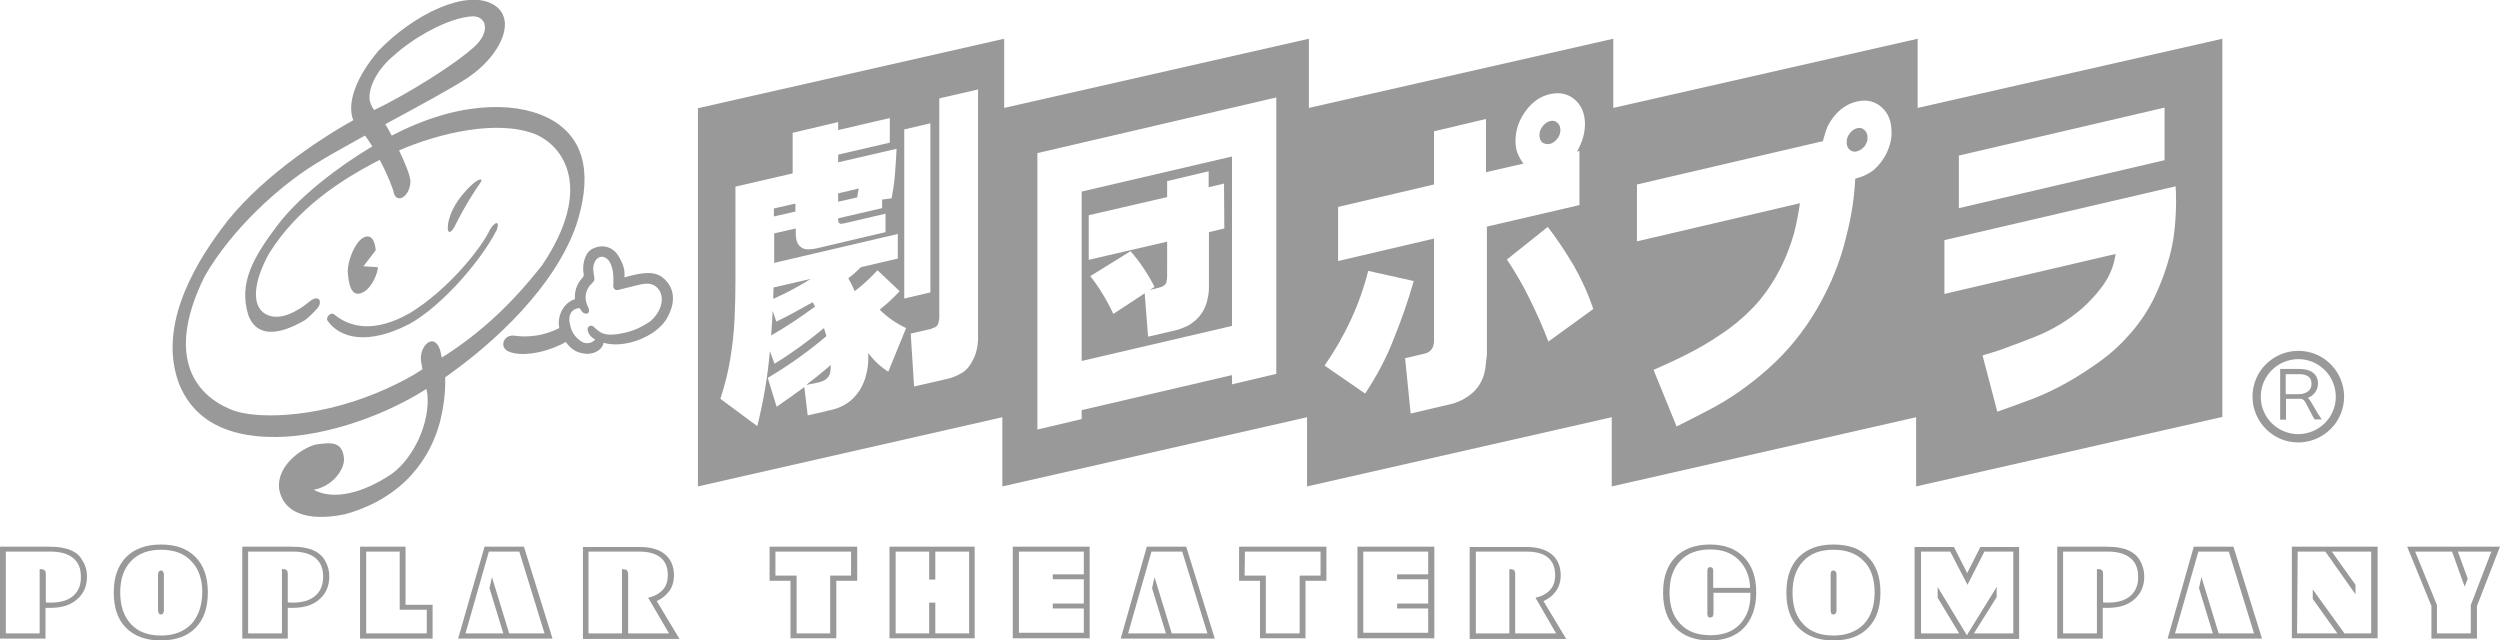
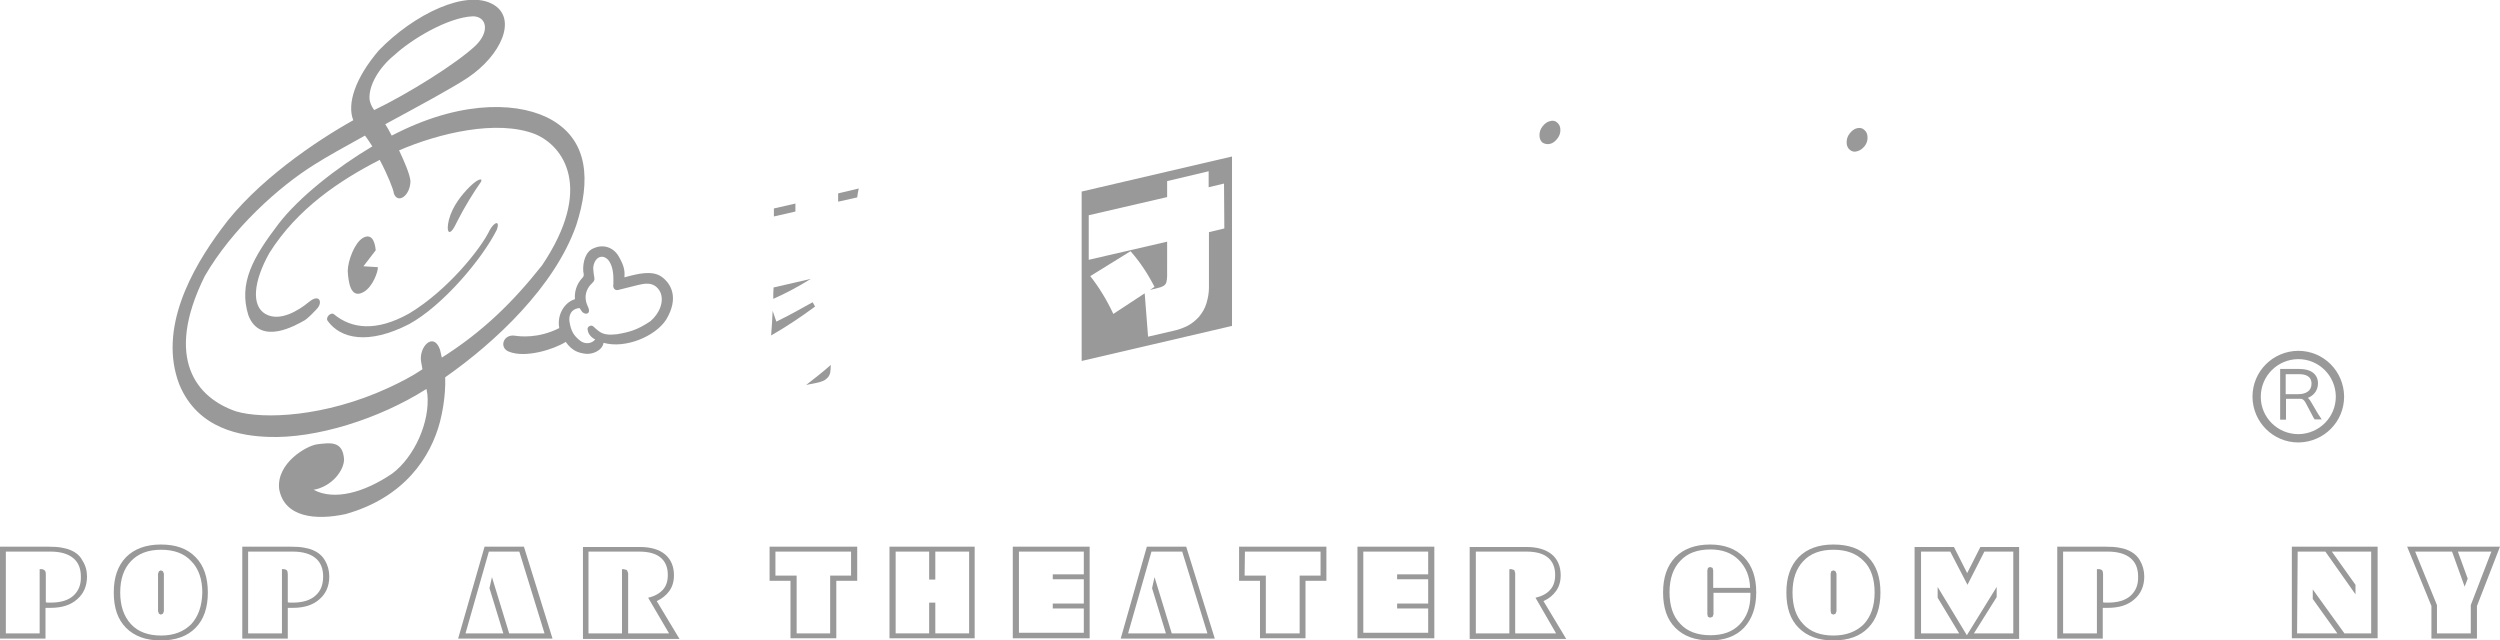
<svg xmlns="http://www.w3.org/2000/svg" version="1.1" id="レイヤー_1" x="0px" y="0px" viewBox="0 0 813.1 208.3" style="enable-background:new 0 0 813.1 208.3;" xml:space="preserve">
  <style type="text/css">
	.st0{fill:#999999;}
</style>
  <g>
    <path class="st0" d="M187.4,73.3c4.8-14.7,3.8-27.3-7.6-34.1c-9.9-5.9-28.4-7-50.4,3.9c-0.7,0.3-1.3,0.7-2,1   c-0.9-1.7-1.6-3-2.1-3.7c10.7-5.8,21.5-11.6,26.8-15.1C163,18,168.3,6.1,160.5,1.5c-8.8-5.2-26,3.2-37.3,14.9   c-7.7,9-10.4,17.4-8.3,22.7c-12,6.7-31.7,19.9-43,35.5c-9.5,12.8-20.5,32.3-13.6,50.4c6.1,14.8,20.5,16.8,29,17.1   c15.4,0.6,36-5.8,51.4-15.6c0.1,0.6,0.2,1.2,0.3,1.7c0.9,9-4.2,20.4-11.4,25.8c-9.1,6.2-18.9,8.9-25.6,5.3c6.1-1.1,9.9-6.4,9.9-9.9   c-0.4-6.1-4.5-5.4-8.7-4.9c-3.4,0.4-13.4,6.1-12.4,14.6c1.7,9.2,11.9,10.2,21.6,8.1c19.2-5.4,27.7-18.6,30.7-30   c0.6-2.4,1.9-8.1,1.7-14.5C161.1,111.3,180.4,93.2,187.4,73.3z M128.4,17.8c5.3-4.9,17.2-12.2,25.5-12.5c4.4,0.1,5.5,5,0.7,9.6   c-6.3,5.9-21.9,15.6-32.9,20.9c-0.8-1.1-1.3-2.2-1.5-3.4C119.8,27.8,123.3,21.9,128.4,17.8z M126.2,126.2   c-20.7,9.5-40.6,10.2-49.4,7.6c-12.7-4.3-23.6-17-10.2-44c8.9-15.4,24.1-29.1,35.7-36.3c3.9-2.5,9.9-5.8,16.4-9.4   c0.8,1,1.6,2.3,2.4,3.5c-11.6,6.9-23.8,16.5-30.5,25.2c-8.3,10.9-13.1,19.3-9.8,29.8c3.9,10.1,15.8,2.9,17.7,1.9   c1.5-0.6,4.7-4.2,4.7-4.2c1.8-2,0.7-4.9-2.7-2.1c-3.4,2.8-9.5,6.6-14.2,3.9c-4.6-2.7-3.9-10.5,1.3-19.8c9.1-14.5,23-23.7,35.9-30.3   c2.6,4.9,4.5,9.7,4.6,10.9c1.2,3.5,5.3,0.9,5.4-4c-0.2-2.2-1.9-6.2-3.7-10c13-5.6,31.8-10.1,44.2-5.3c9.4,3.9,19.1,17.7,2.3,42.7   c-9.5,12-19.3,21.6-32.6,30c-0.2-0.9-0.4-1.7-0.6-2.6c-2.1-6-7.1-0.8-6.1,4.2c0,0,0.2,0.9,0.4,2.2   C134,122.4,130.3,124.3,126.2,126.2z" />
    <path class="st0" d="M161.6,74.7c1.1-3.1-0.8-2.6-2.3,0.1c-2.7,5.8-13.6,19.6-26.3,27.2c-10.6,5.9-18.6,5-24.4,0.2   c-0.9-0.8-2.9,1-2,2.2c4.1,5.7,13.1,7.9,26.5,1C144,99.4,156.8,84.3,161.6,74.7z" />
    <path class="st0" d="M118.2,95c3.1-1.7,4.8-6.8,4.7-8.1l-4.7-0.3l4-5.2c-0.3-3.4-1.6-5.5-4.2-4c-2.7,1.6-4.9,7.5-4.9,10.8   C113.3,91.4,113.9,97.4,118.2,95z" />
    <path class="st0" d="M215.3,90.1c-3.1-2.3-7.8-1.1-12.2,0.1c0.1-1.8,0.1-3.4-1.8-6.7c-1.8-3.2-5.2-4.1-8.1-2.8   c-2.8,1-3.7,4.6-3.5,7.6c0.3,1.3,0.2,1.6-0.4,2.2c-1.9,2-2.5,4.7-2.3,6.8c-3.6,1.1-5.9,5.3-5.1,9.4c-6.9,3.5-12.9,2.7-14.3,2.5   c-4-0.7-5.4,4-2,5.2c5.3,2.1,14.4-0.7,18.4-3.2c2.1,3,4.2,3.5,6,3.8c2.4,0.5,5.9-0.9,6.3-3.5c7.1,2,16.9-2.1,20.4-7.6   C220.8,97,218.4,92.4,215.3,90.1z M211.5,104.5c-4.2,2.8-6.7,3.5-10.8,4.2c-4.5,0.5-5.4-0.4-7.7-2.5c-0.7-0.7-2,0-1.9,0.9   c0.1,0.9,0.5,2.1,2.1,3.1c0.1,0.1,0.3,0.1,0.4,0.2l-0.2,0.2c-1.1,1.2-3.1,1.4-4.6,0.3c-2.2-1.7-3.1-3.2-3.6-6.4   c-0.3-3.1,1.6-4.2,3.3-4.3l0.9,1.3c1.4,1.2,2.9,0.3,1.8-1.8c-1.9-3.9,0.4-6.7,1.1-7.3c0.6-0.7,1.2-1,1-2.1c0,0-0.5-2.7-0.3-3.7   c0.6-3.3,3.3-4.1,5.1-1.7c1.6,2.4,1.4,5.6,1.4,7.5c-0.3,1.4,0.6,2.2,1.6,1.9c1.1-0.3,4.4-1.1,6.4-1.6c1.8-0.4,5.3-1.4,7.2,2.2   C216.2,98,214.4,102.1,211.5,104.5z" />
    <path class="st0" d="M148.5,72.4c2.5-5,5.7-10.1,7.7-12.9c1.1-1.5-0.2-1.9-3.4,1.2c-2.5,2.5-5.6,6.2-6.8,10.8   C145,75.4,146.1,77.6,148.5,72.4z" />
  </g>
  <g>
    <path class="st0" d="M22.9,178.9c-0.9-0.4-1.9-0.6-2.9-0.8c-1.1-0.2-2.6-0.3-4.5-0.3H0v29.9h14.8v-10l0.6,0l1,0   c3.7,0,6.6-0.9,8.7-2.8c2.1-1.8,3.2-4.3,3.2-7.4c0-1.9-0.5-3.7-1.5-5.2C26,180.7,24.6,179.6,22.9,178.9z M23.8,193.8   c-1.7,1.5-4.2,2.2-7.4,2.2l-0.9,0l-0.6-0.1v-9.1c0-0.6-0.1-1.1-0.4-1.3c-0.2-0.2-0.6-0.4-1.2-0.4h-0.4V206H1.9v-26.6h14.5   c3.2,0,5.7,0.7,7.4,2.1c1.7,1.4,2.5,3.4,2.5,6C26.4,190.2,25.5,192.3,23.8,193.8z" />
    <path class="st0" d="M52.3,177.1c-4.8,0-8.6,1.4-11.3,4.1c-2.7,2.8-4,6.6-4,11.5c0,5,1.3,8.8,4,11.5c2.7,2.7,6.4,4.1,11.3,4.1   c4.9,0,8.7-1.4,11.3-4.1c2.7-2.7,4-6.6,4-11.5s-1.3-8.8-4-11.5C60.9,178.4,57.2,177.1,52.3,177.1z M62.2,203   c-2.4,2.4-5.6,3.7-9.8,3.7c-4.2,0-7.5-1.2-9.8-3.7c-2.3-2.5-3.5-5.9-3.5-10.3c0-4.4,1.2-7.8,3.5-10.2c2.4-2.5,5.6-3.7,9.8-3.7   c4.2,0,7.5,1.2,9.8,3.7c2.4,2.4,3.6,5.9,3.6,10.2C65.7,197.1,64.5,200.5,62.2,203z" />
    <polygon class="st0" points="52.3,185.5 51.7,185.8 51.4,186.6 51.4,198.8 51.7,199.6 52.3,199.9 53,199.6 53.3,198.8 53.3,186.6    53,185.8  " />
    <path class="st0" d="M101.7,178.9c-0.9-0.4-1.8-0.6-2.9-0.8c-1.1-0.2-2.6-0.3-4.5-0.3H78.8v29.9h14.8v-10l0.6,0l1,0   c3.7,0,6.6-0.9,8.7-2.8c2.1-1.8,3.2-4.3,3.2-7.4c0-1.9-0.5-3.7-1.4-5.2C104.8,180.7,103.4,179.6,101.7,178.9z M102.5,193.8   c-1.7,1.5-4.2,2.2-7.4,2.2l-0.9,0l-0.6-0.1v-9.1c0-0.6-0.1-1.1-0.3-1.3c-0.2-0.2-0.6-0.4-1.2-0.4h-0.4V206H80.7v-26.6h14.5   c3.2,0,5.7,0.7,7.4,2.1c1.7,1.4,2.5,3.4,2.5,6C105.1,190.2,104.3,192.3,102.5,193.8z" />
-     <path class="st0" d="M131.9,177.8h-14.8v29.9h23.6v-11h-8.8L131.9,177.8L131.9,177.8z M138.8,198.3v7.7h-19.7v-26.6H130v18.9H138.8   z" />
    <path class="st0" d="M157.6,177.8l-8.6,29.9h30.7l-9.3-29.9H157.6z M165.6,206l-5.6-18.3l-0.8,3.6l4.5,14.7h-12.3l7.6-26.6h9.9   l8.2,26.6L165.6,206L165.6,206z" />
    <path class="st0" d="M217.7,192.2c1-1.4,1.5-3.1,1.5-5.1c0-2.9-1-5.2-2.9-6.8c-1.9-1.6-4.7-2.4-8.2-2.4h-18.5v29.9h31.4l-7.4-12.3   C215.3,194.7,216.7,193.6,217.7,192.2z M217.6,206h-13.3v-19.6l-0.4-1l-1.1-0.3l-0.3,0l-0.2,0.1V206h-10.9v-26.6h16.4   c3.1,0,5.4,0.6,7,1.9s2.4,3.2,2.4,5.7c0,2-0.5,3.6-1.6,4.8c-1.1,1.2-2.6,2.1-4.8,2.6L217.6,206z" />
    <path class="st0" d="M250.3,188.9h6.8v18.7H272v-18.7h6.8v-11.1h-28.5V188.9z M252.2,179.4h24.6v7.8H270V206h-10.9v-18.8h-6.9   L252.2,179.4L252.2,179.4z" />
    <path class="st0" d="M289.3,207.6H317v-29.8h-27.7V207.6z M291.3,179.4h10.9v9.1h2v-9.1h11V206h-11v-10h-2v10h-10.9V179.4z" />
    <path class="st0" d="M329.4,207.6h25v-29.8h-25V207.6z M331.4,179.4h21.1v7.4h-10.1v1.6h10.1v7.9h-10.1v1.6h10.1v7.9h-21.1V179.4z" />
    <path class="st0" d="M373,177.8l-8.5,29.9h30.6l-9.3-29.9H373z M381.1,206l-5.6-18.3l-0.8,3.6l4.5,14.7h-12.3l7.6-26.6h10l8.2,26.6   L381.1,206L381.1,206z" />
    <path class="st0" d="M403,188.9h6.8v18.7h14.8v-18.7h6.8v-11.1H403V188.9z M404.9,179.4h24.6v7.8h-6.8V206h-11v-18.8h-6.9   L404.9,179.4L404.9,179.4z" />
    <path class="st0" d="M506.1,192.2c1-1.4,1.5-3.1,1.5-5.1c0-2.9-1-5.2-2.9-6.8c-2-1.6-4.7-2.4-8.2-2.4h-18.5v29.9h31.4l-7.4-12.3   C503.8,194.7,505.1,193.6,506.1,192.2z M506.1,206h-13.3v-19.6l-0.3-1l-1-0.3l-0.4,0l-0.2,0.1V206h-10.9v-26.6h16.4   c3.1,0,5.4,0.6,7,1.9c1.6,1.3,2.4,3.2,2.4,5.7c0,2-0.5,3.6-1.6,4.8c-1,1.2-2.6,2.1-4.8,2.6L506.1,206z" />
    <path class="st0" d="M441.5,207.6h25v-29.8h-25V207.6z M443.4,179.4h21.1v7.4h-10.1v1.6h10.1v7.9h-10.1v1.6h10.1v7.9h-21.1V179.4z" />
    <path class="st0" d="M556.2,177.1c-4.8,0-8.6,1.4-11.3,4.1c-2.7,2.8-4,6.6-4,11.5c0,5,1.3,8.8,4,11.5c2.7,2.7,6.4,4.1,11.3,4.1   c4.7,0,8.4-1.4,11-4.1c2.6-2.8,4-6.6,4-11.5c0-4.9-1.3-8.7-4-11.5C564.5,178.5,560.9,177.1,556.2,177.1z M557,184.7l-0.8-0.3   l-0.7,0.3l-0.2,0.8v14.3l0.2,0.8l0.7,0.3l0.8-0.3l0.3-0.8v-7h12v0.8c0,4-1.2,7.1-3.5,9.5c-2.3,2.4-5.5,3.5-9.5,3.5   c-4.2,0-7.5-1.2-9.8-3.7c-2.4-2.5-3.5-5.9-3.5-10.3c0-4.4,1.2-7.8,3.5-10.2c2.3-2.5,5.6-3.7,9.8-3.7c3.8,0,6.9,1.1,9.2,3.4   c2.3,2.3,3.6,5.3,3.7,9.1h-12v-5.7L557,184.7z" />
    <path class="st0" d="M596.3,177.1c-4.9,0-8.6,1.4-11.3,4.1c-2.7,2.8-4,6.6-4,11.5c0,5,1.3,8.8,4,11.5c2.7,2.7,6.4,4.1,11.3,4.1   c4.9,0,8.7-1.4,11.3-4.1c2.7-2.7,4-6.6,4-11.5s-1.3-8.8-4-11.5C605,178.4,601.2,177.1,596.3,177.1z M606.2,203   c-2.4,2.4-5.7,3.7-9.9,3.7c-4.2,0-7.5-1.2-9.8-3.7c-2.4-2.5-3.5-5.9-3.5-10.3c0-4.4,1.2-7.8,3.5-10.2c2.3-2.5,5.6-3.7,9.8-3.7   c4.2,0,7.5,1.2,9.9,3.7c2.4,2.4,3.5,5.9,3.5,10.2C609.7,197.1,608.5,200.5,606.2,203z" />
    <polygon class="st0" points="596.3,185.5 595.6,185.8 595.4,186.6 595.4,198.8 595.6,199.6 596.3,199.9 597,199.6 597.3,198.8    597.3,186.6 597,185.8  " />
    <path class="st0" d="M639.8,186.4l-4.3-8.5h-12.8v29.9h34v-29.9h-12.6L639.8,186.4z M654.8,179.4V206H642l7.4-11.8v-3.3l-9.7,15.7   l-9.5-15.7v3.5l7,11.6h-12.4v-26.6h9.5l5.6,10.8l5.5-10.8H654.8z" />
    <path class="st0" d="M692,178.9c-0.9-0.4-1.8-0.6-2.9-0.8c-1.1-0.2-2.6-0.3-4.5-0.3h-15.5v29.9h14.8v-10l0.6,0l1,0   c3.7,0,6.6-0.9,8.7-2.8c2.1-1.8,3.2-4.3,3.2-7.4c0-1.9-0.5-3.7-1.4-5.2C695.1,180.7,693.7,179.6,692,178.9z M692.9,193.8   c-1.7,1.5-4.2,2.2-7.4,2.2l-0.9,0l-0.6-0.1v-9.1c0-0.6-0.1-1.1-0.3-1.3c-0.2-0.2-0.6-0.4-1.2-0.4H682V206H671v-26.6h14.5   c3.2,0,5.7,0.7,7.4,2.1c1.7,1.4,2.5,3.4,2.5,6C695.5,190.2,694.6,192.3,692.9,193.8z" />
-     <path class="st0" d="M713.5,177.8l-8.5,29.9h30.7l-9.3-29.9H713.5z M721.6,206l-5.6-18.3l-0.8,3.6l4.5,14.7h-12.3l7.6-26.6h9.9   l8.2,26.6L721.6,206L721.6,206z" />
    <path class="st0" d="M745.4,207.6h27.9v-29.8h-27.9V207.6z M747.3,179.4h9l9.8,13.9v-3.1l-7.7-10.8h12.8V206h-8.7l-10.3-14.3v3.1   l8,11.2h-13.1L747.3,179.4L747.3,179.4z" />
    <path class="st0" d="M782.9,177.8l7.9,19.3v10.6h14.8v-10.6l7.5-19.3H782.9z M803.6,196.8v9.2h-11v-9.2l-7.1-17.4h12l4.1,11.4   l1-2.6l-3.2-8.8h10.9L803.6,196.8z" />
  </g>
  <g>
    <path class="st0" d="M504.1,46.8c0.9-0.2,1.7-0.8,2.4-1.7c0.7-0.9,1-1.8,1-2.8c0-1-0.3-1.8-1-2.4c-0.6-0.6-1.5-0.8-2.4-0.5   c-0.9,0.2-1.7,0.8-2.4,1.7c-0.7,0.9-1,1.8-1,2.9c0,1,0.3,1.8,1,2.4C502.4,46.8,503.2,47,504.1,46.8z" />
    <path class="st0" d="M400.7,50.9l-48.9,11.4v55.1l48.9-11.4V50.9z M398.2,74.3l-5,1.2v18.1c0,1.6-0.3,3.3-0.8,5   c-0.5,1.7-1.4,3.2-2.5,4.5c-1.2,1.3-2.5,2.3-3.9,3c-1.5,0.7-3,1.2-4.4,1.5l-8.2,1.9l-1.1-14.1l-10.2,6.7c-2.1-4.5-4.6-8.6-7.5-12.3   l13.1-8.1c3,3.4,5.6,7.3,7.8,11.6l-1.5,1l2.8-0.7c0.5-0.1,1.1-0.3,1.6-0.6c0.5-0.3,0.9-0.8,1-1.4c0.1-0.6,0.2-1.2,0.2-1.8V78.6   l-25.5,5.9V70l25.5-5.9v-5.2l13.5-3.2v5.2l5-1.2L398.2,74.3L398.2,74.3z" />
    <path class="st0" d="M265.7,124.5c0.6-0.1,1.2-0.3,1.7-0.5c0.6-0.2,1.1-0.5,1.6-1c0.5-0.4,0.8-1,1-1.7c0.1-0.7,0.2-1.5,0.2-2.4   v-0.2c-2.6,2.3-5.3,4.4-8,6.5L265.7,124.5z" />
    <path class="st0" d="M252.5,104.6l-1.2-3.5c-0.1,2.7-0.3,5.3-0.5,8c4.9-2.8,9.7-6,14.3-9.4l-0.8-1.4   C260.4,100.5,256.4,102.7,252.5,104.6z" />
    <path class="st0" d="M251.6,93.5c-0.1,1.2-0.1,2.4-0.1,3.7c4.1-1.8,8.2-4,12.2-6.5L251.6,93.5z" />
    <path class="st0" d="M279.3,61.3l-6.7,1.6v2.7l6.2-1.4C278.9,63.2,279.1,62.2,279.3,61.3z" />
    <polygon class="st0" points="258.7,66.2 251.7,67.8 251.7,70.4 258.7,68.8  " />
    <path class="st0" d="M604,41.7c-0.9,0.2-1.7,0.8-2.4,1.7c-0.7,0.9-1,1.8-1,2.9c0,1,0.3,1.8,1,2.4c0.7,0.6,1.5,0.8,2.4,0.5   c0.9-0.2,1.7-0.8,2.4-1.6c0.7-0.9,1-1.8,1-2.8c0-1.1-0.3-1.9-1-2.5C605.7,41.6,604.9,41.5,604,41.7z" />
-     <path class="st0" d="M623.7,35.1V12.6l-99,22.5V12.6l-99,22.5V12.6l-99.1,22.5V12.6l-99.6,22.6v123l99-22.5v22.5l99.1-22.5v22.5   l99.1-22.5v22.5l99-22.5v22.5l99.6-22.6v-123L623.7,35.1z M294.1,42.1l8.5-2v55l-8.5,2V42.1z M288.9,120.9   c-2.5-1.6-4.7-3.6-6.5-6.1c0,0.6,0,1.1,0,1.7c0,1.8-0.2,3.6-0.7,5.4c-0.4,1.8-1.2,3.6-2.2,5.2c-1.1,1.6-2.4,3-3.9,4   c-1.5,1-3.1,1.7-4.7,2.1c-0.6,0.1-1.2,0.3-1.8,0.4l-0.7,0.2l-5.7,1.3l-1.1-9.2c-3,2.2-6,4.3-9,6.4l-2.9-9.4   c6.6-3.9,13-8.4,19.1-13.6c-0.3-0.8-0.5-1.7-0.8-2.6c-5.2,4.3-10.5,8.2-16.1,11.6l-1.5-4.1c-0.7,8.2-2.1,16.3-4.1,24.4l-12-8.9   c1.4-4.3,2.5-8.6,3.2-12.9c0.7-4.3,1.2-8.6,1.4-12.9c0.2-4.3,0.3-8.5,0.3-12.7V60.7l18.6-4.3V43.2l14.8-3.5v2.6l16.8-3.9v8   l-16.8,3.9v2.5l19-4.4c-0.1,2.7-0.3,5.3-0.5,8c-0.2,2.7-0.6,5.3-1.1,8.1l-3.1,0.4v2.8L272.6,71v0.2l0.1,1.1l0.6,0.5l1-0.1l13.7-3.2   v6l-22.5,5.3c-0.9,0.2-1.9,0.3-2.8,0.3c-0.9,0-1.8-0.3-2.4-0.9c-0.7-0.6-1.1-1.3-1.3-2.3c-0.2-1-0.2-2-0.2-3.1v-0.5l-7,1.6v9.6   l40.2-9.4v8L280,86.9c-1.3,1.3-2.6,2.5-4.1,3.6c0.8,1.4,1.5,2.8,2.1,4.2c2.6-2,5.1-4.3,7.4-6.8l7.2,6.8c-2,2.2-4.2,4.2-6.5,6   c2.5,2.5,5.4,4.5,8.6,6L288.9,120.9z M318.1,110c0,1.4-0.2,2.9-0.6,4.4c-0.4,1.5-1.1,2.9-2,4.3s-2,2.3-3.4,3   c-1.3,0.7-2.6,1.2-3.9,1.5l-10.9,2.5l-1.1-17.2l6.5-1.5l1.5-0.6c0.5-0.3,0.9-0.8,1-1.4c0.2-0.6,0.3-1.2,0.3-1.8V32l12.6-2.9   L318.1,110L318.1,110z M415.1,121.6l-14.4,3.4V122l-48.9,11.4v2.9l-14.4,3.4V49.8l77.7-18.1L415.1,121.6L415.1,121.6z M444,128   l-13.2-9.1c6.6-9.5,11.4-19.7,14.2-30.8l14.8,3.3c-1.8,6.4-4,12.7-6.5,18.8C450.9,116.5,447.7,122.4,444,128z M483.1,119.7   c-0.2,1.5-0.6,2.9-1.3,4.3c-0.7,1.4-1.6,2.6-2.7,3.6c-1.1,1-2.3,1.8-3.6,2.5c-1.3,0.6-2.5,1.1-3.9,1.4l-12.8,3l-1.8-18l6.4-1.5   c2-0.5,3-1.9,3-4.3V77.6l-31.2,7.3V67.3l31.2-7.3V42.7l16.9-4V56l12.2-2.8c-0.8-1-1.4-2.1-1.9-3.3c-0.5-1.2-0.7-2.6-0.7-4.1   c0-3.5,1.1-6.7,3.3-9.7c2.2-3,4.8-4.8,8-5.5c3.1-0.7,5.8-0.1,8,1.8c2.2,1.9,3.3,4.6,3.3,8.1c0,1.5-0.3,3-0.7,4.5   c-0.5,1.5-1.1,2.9-1.9,4.3l0.8-0.2v17.6l-30.1,7v39.3c0,0.8,0,1.6,0,2.4C483.4,116.7,483.3,118.2,483.1,119.7z M503.6,111.1   c-1.8-4.8-3.9-9.4-6.1-13.9c-2.2-4.5-4.7-8.8-7.4-12.8l13.3-10.6c3,3.9,5.8,8.1,8.4,12.5c2.5,4.4,4.7,9.1,6.4,14.2L503.6,111.1z    M613.7,49.6c-1.1,2.3-2.5,4.1-4.3,5.7c-1.5,1.1-3,1.9-4.6,2.4l-1.4,0.4c-0.3,6.1-1.2,12.2-2.8,18.3c-1.9,8.3-5.1,16.2-9.5,23.8   c-4.4,7.6-9.7,14.1-16,19.7c-6.3,5.6-12.9,10.2-20,13.8c-3.3,1.7-6.5,3.4-9.8,5l-7.5-18.4c3.7-1.6,7.4-3.3,11.1-5.2   c3.6-1.8,7.2-3.9,10.7-6.3c3.7-2.4,7.2-5.3,10.4-8.6s5.9-7.1,8.2-11.3c2.3-4.2,4-8.5,5.3-13c0.8-3.3,1.5-6.6,1.9-9.8l-53,12.4V60   l60.5-14.1c0.1-0.6,0.3-1.2,0.5-1.8c0.3-1.1,0.6-2.1,1.1-3.2c2.3-4.3,5.5-7,9.5-7.9c3.1-0.7,5.7-0.1,7.9,1.8   c2.2,1.9,3.3,4.6,3.3,8.1C615.3,45.1,614.7,47.4,613.7,49.6z M637.1,50.6L704,35v17.1l-66.9,15.6V50.6z M707.6,70.3   c-0.2,4.4-0.8,8.8-2,13.2c-1.2,4.5-2.8,8.8-4.8,13c-2,4.2-4.6,8.1-7.6,11.6c-3,3.5-6.3,6.6-9.9,9.2c-3.6,2.6-7.2,5-11,7.1   c-3.7,2.1-7.5,3.9-11.4,5.4c-3.8,1.4-7.5,2.8-11.3,4.1l-4.8-18.3c2.8-0.8,5.7-1.7,8.5-2.8c2.8-1,5.6-2.1,8.4-3.2   c2.8-1.1,5.5-2.4,8.3-4.1c2.5-1.5,5-3.3,7.3-5.3c2.3-2.1,4.5-4.4,6.4-7c1.9-2.6,3.3-5.4,4-8.6l0.4-2l-55.7,13V78.1l75.2-17.5   C707.8,63.8,707.8,67,707.6,70.3z" />
  </g>
  <g>
    <path class="st0" d="M751.8,131c-0.2-0.4-0.7-1.2-1.2-1.6c1.4-0.5,3.3-2,3.3-4.7c0-3.1-2.4-4.7-6-4.7h-6.3v16.5h1.9v-6.8h4.7   c1,0,1.5,0.9,1.9,1.7l1.8,3.4c0.3,0.6,0.6,1.2,0.9,1.6h2.3c-0.5-0.8-1-1.5-1.3-2L751.8,131z M747.5,128.2h-4.1v-6.5h4.4   c1.8,0,4,0.5,4,3.1C751.8,127.1,750,128.2,747.5,128.2z" />
    <path class="st0" d="M762.4,128.9c-0.1-8.2-6.7-14.8-14.9-14.8l-0.1,0c-8.2,0.1-14.8,6.7-14.8,14.9v0.1c0.1,8.2,6.7,14.8,14.9,14.8   h0.1c8.2-0.1,14.8-6.7,14.8-14.9V128.9l-1.4,0L762.4,128.9z M759.7,129c0,6.7-5.4,12.1-12.1,12.2h-0.1c-6.7,0-12.2-5.4-12.2-12.1   V129c0-6.7,5.4-12.1,12.1-12.2l0.1,0c6.7,0,12.1,5.4,12.2,12.1L759.7,129L759.7,129z" />
  </g>
</svg>